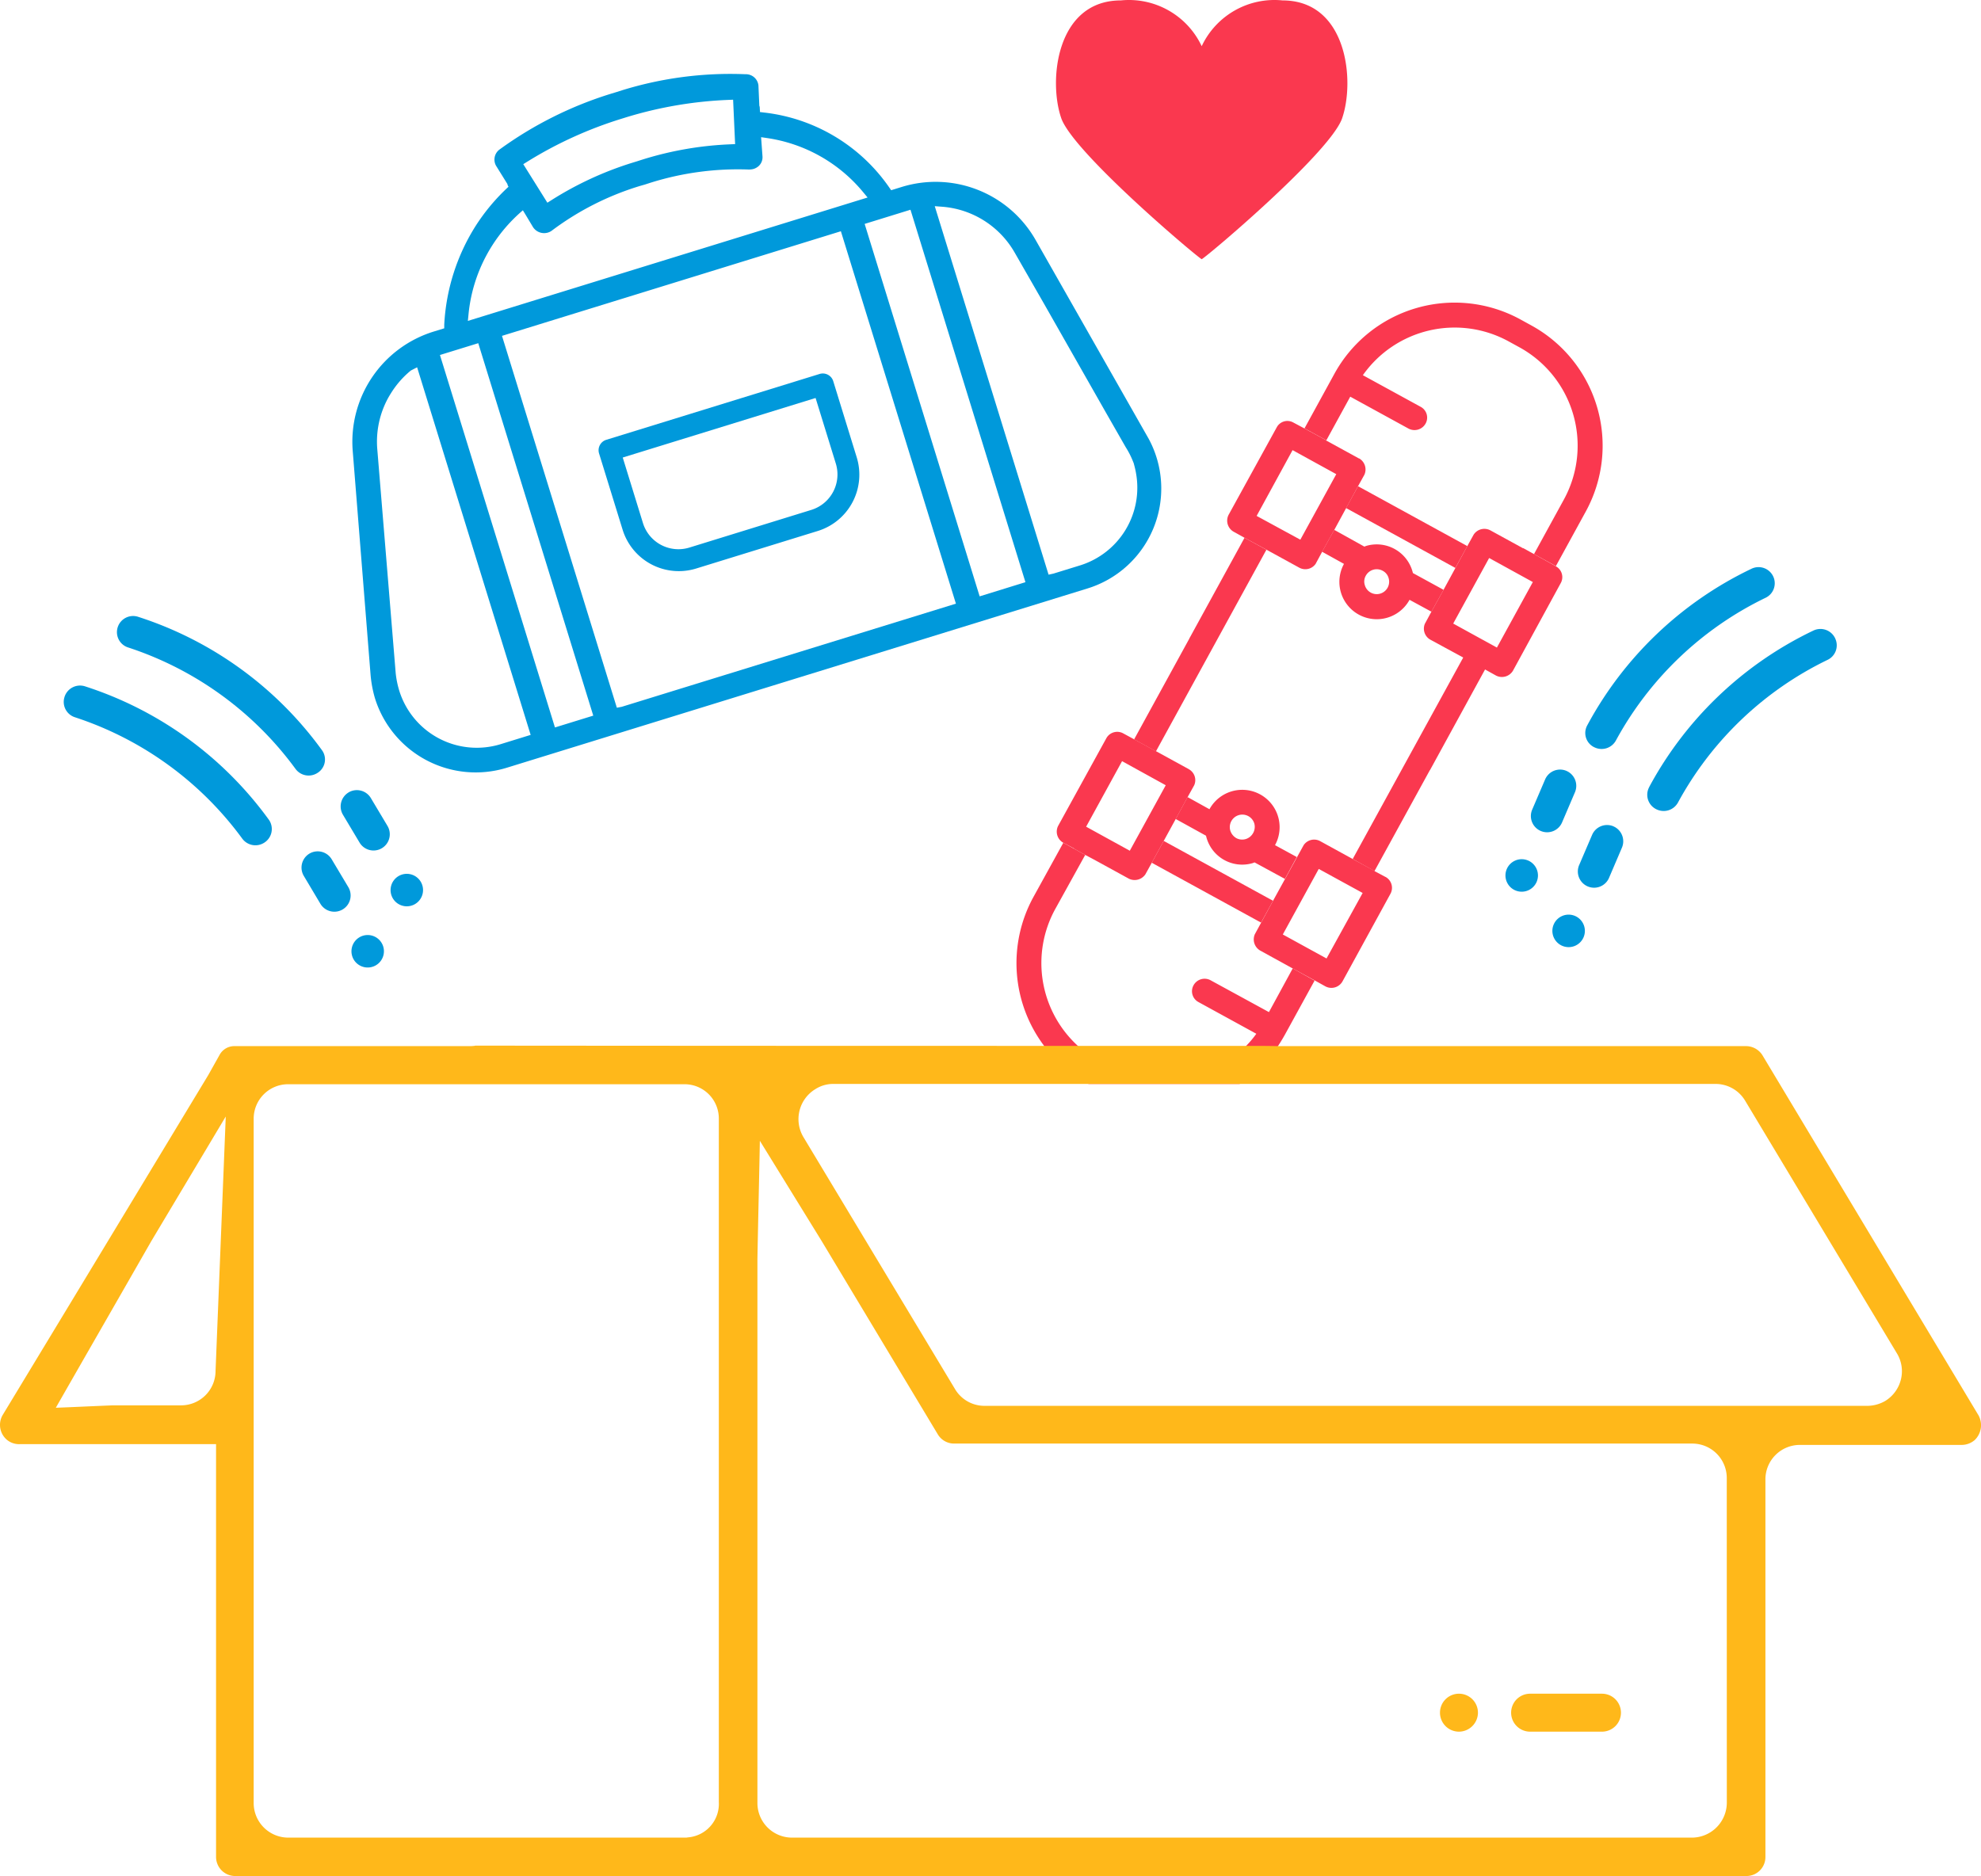
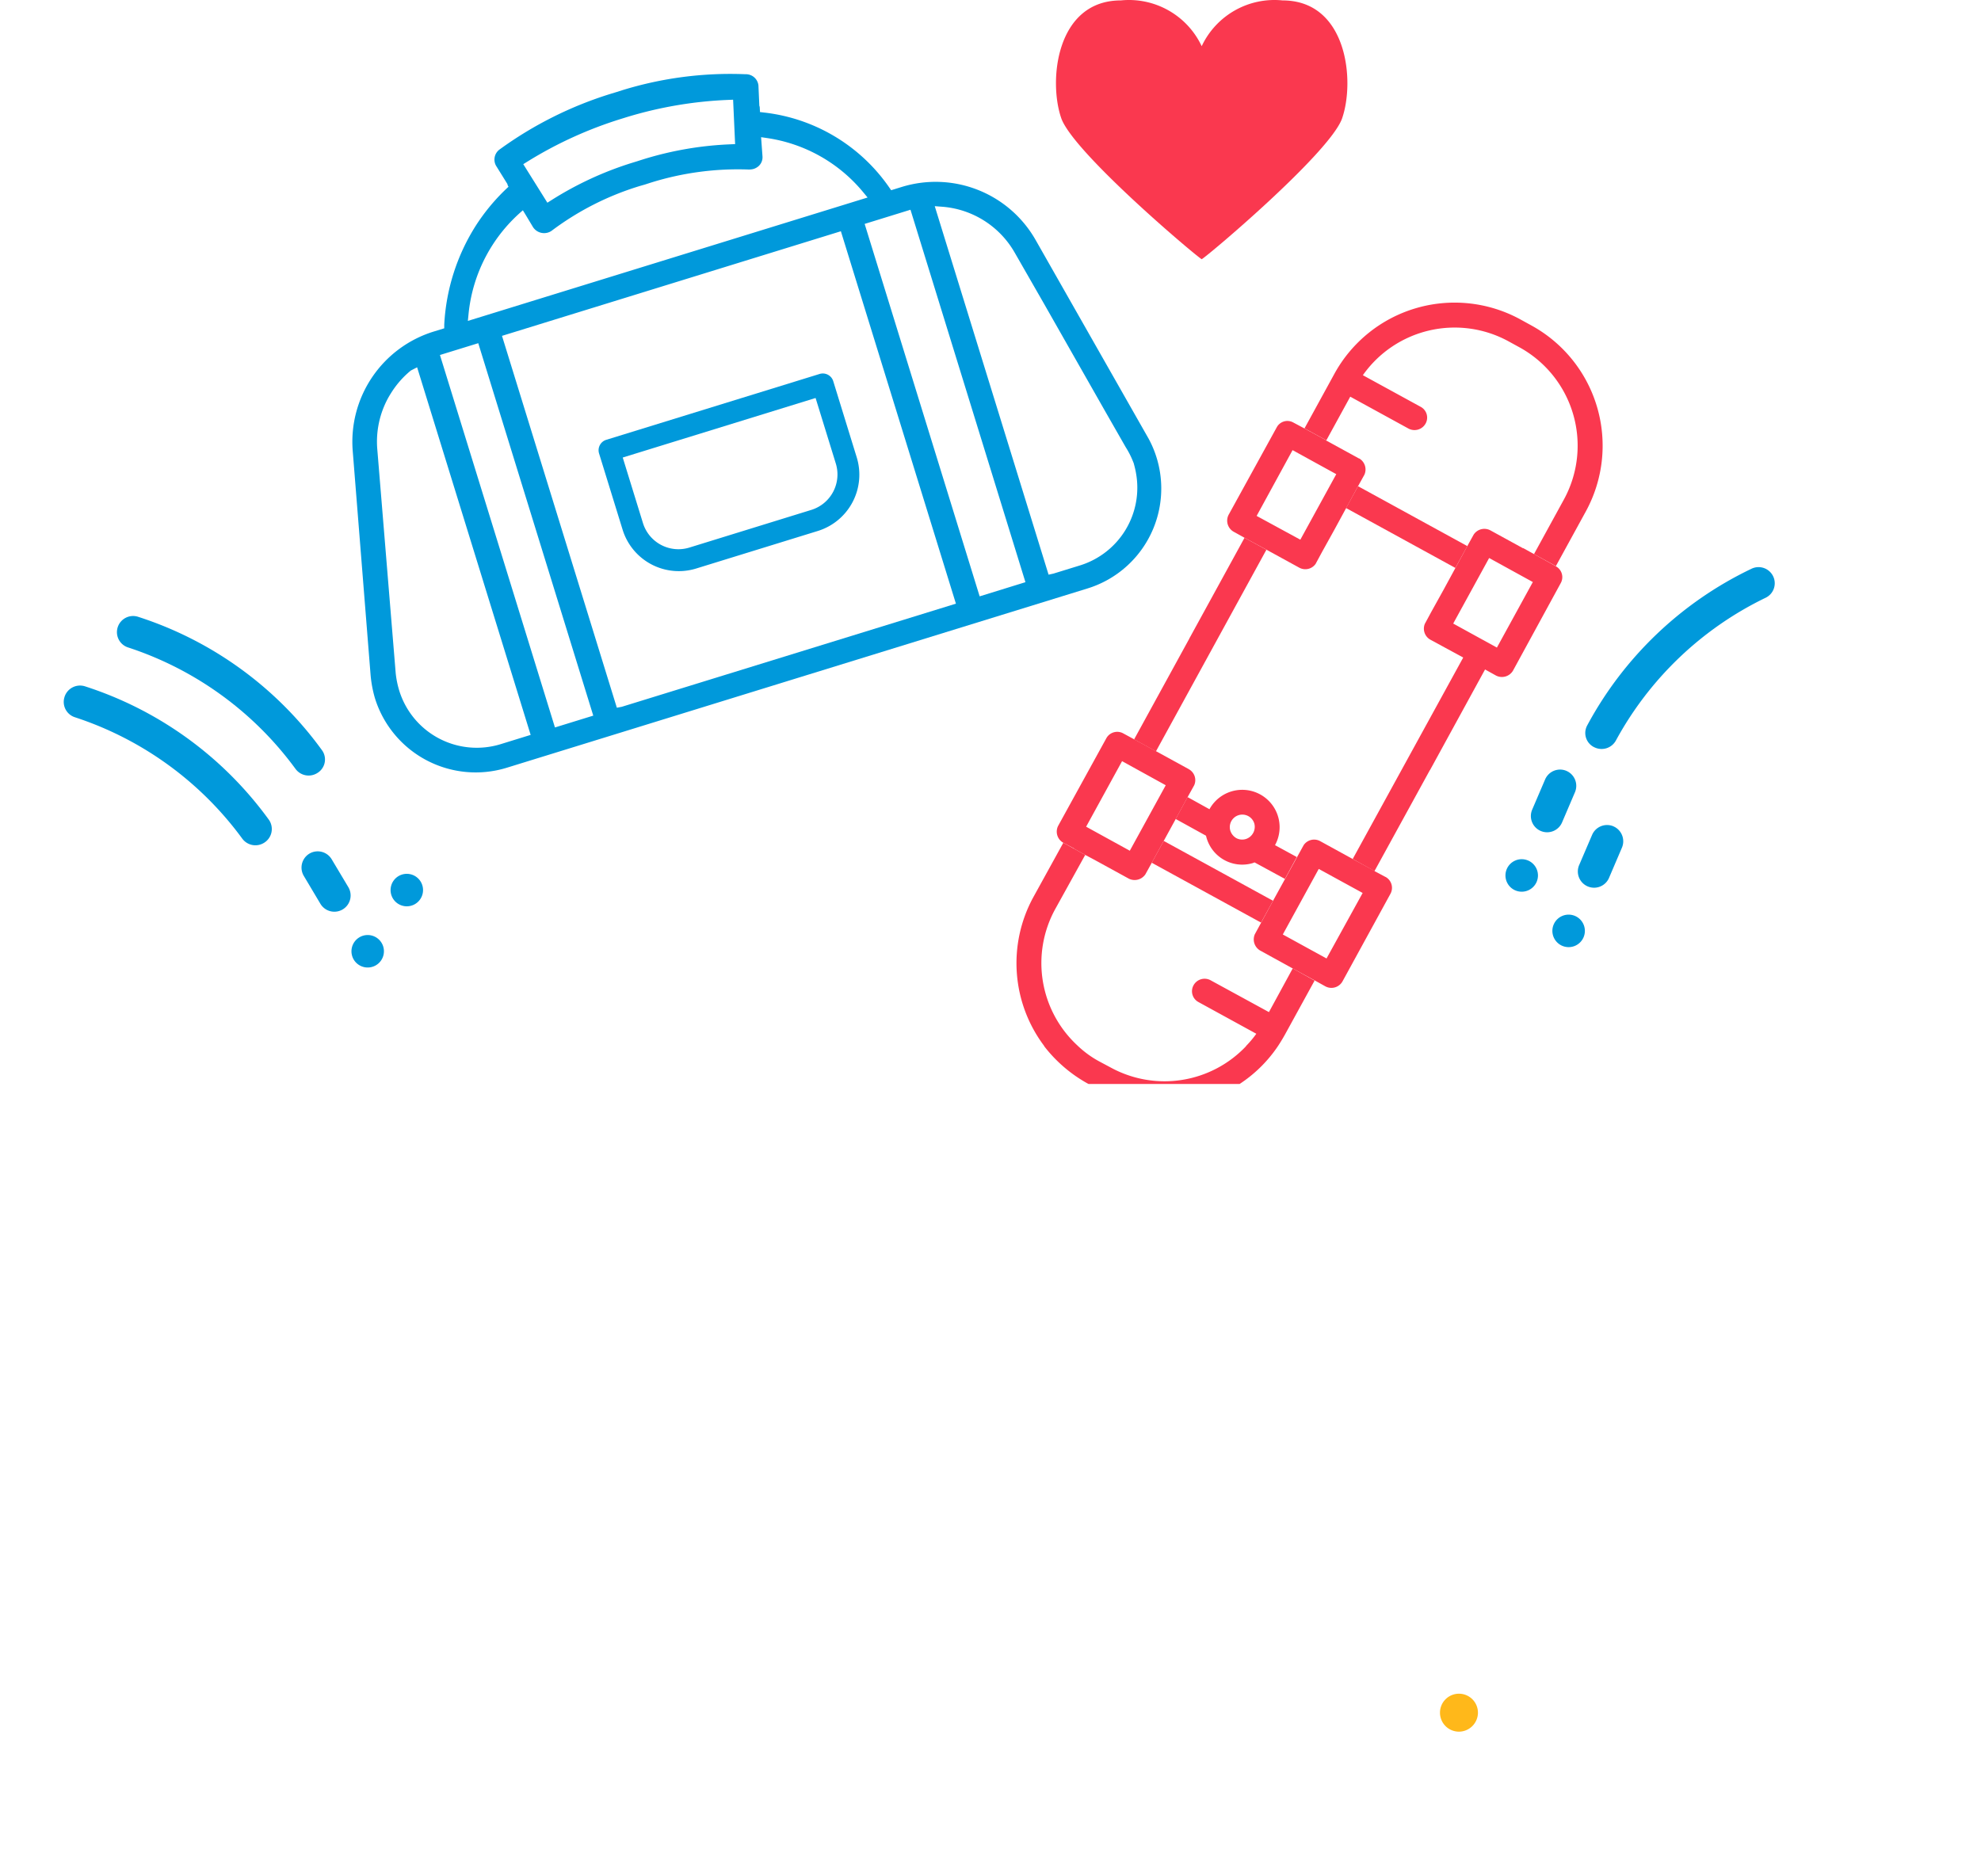
<svg xmlns="http://www.w3.org/2000/svg" id="Group_69653" data-name="Group 69653" width="153.817" height="145.694" viewBox="0 0 153.817 145.694">
  <defs>
    <clipPath id="clip-path">
      <rect id="Rectangle_8498" data-name="Rectangle 8498" width="153.817" height="145.694" fill="none" />
    </clipPath>
  </defs>
  <g id="Group_69650" data-name="Group 69650" transform="translate(0 0)">
    <g id="Group_69649" data-name="Group 69649" clip-path="url(#clip-path)">
-       <path id="Path_45491" data-name="Path 45491" d="M14.645,32.73h0a1.265,1.265,0,0,1,1.73.437l1.291,2.162a1.261,1.261,0,0,1-2.164,1.3l-1.291-2.162a1.266,1.266,0,0,1,.434-1.734" transform="translate(12.419 28.811)" fill="#0099db" />
      <path id="Path_45492" data-name="Path 45492" d="M16.7,36.179h0a1.261,1.261,0,1,1-.437,1.73,1.265,1.265,0,0,1,.437-1.73" transform="translate(14.241 31.863)" fill="#0099db" />
      <path id="Path_45493" data-name="Path 45493" d="M13.032,35.252h0a1.265,1.265,0,0,1,1.73.437l1.291,2.162a1.261,1.261,0,0,1-2.164,1.3L12.6,36.986a1.266,1.266,0,0,1,.434-1.734" transform="translate(10.991 31.043)" fill="#0099db" />
      <path id="Path_45494" data-name="Path 45494" d="M15.091,38.7h0a1.261,1.261,0,1,1-.437,1.73,1.265,1.265,0,0,1,.437-1.73" transform="translate(12.813 34.095)" fill="#0099db" />
      <path id="Path_45495" data-name="Path 45495" d="M20.723,35.782A28.35,28.35,0,0,0,6.471,25.445a1.254,1.254,0,0,0-1.589.792.4.4,0,0,0-.023.077,1.246,1.246,0,0,0,.826,1.508,26.211,26.211,0,0,1,13,9.435,1.262,1.262,0,0,0,1.666.332,1.229,1.229,0,0,0,.458-1.678c-.026-.043-.055-.087-.085-.128" transform="translate(4.263 22.461)" fill="#0099db" />
      <path id="Path_45496" data-name="Path 45496" d="M18.538,38.647A28.364,28.364,0,0,0,4.285,28.308a1.264,1.264,0,0,0-1.593.8c-.009.03-.017.06-.025.089a1.25,1.25,0,0,0,.826,1.51,26.2,26.2,0,0,1,13,9.435,1.268,1.268,0,0,0,1.666.328,1.255,1.255,0,0,0,.451-1.715.989.989,0,0,0-.072-.109" transform="translate(2.324 24.997)" fill="#0099db" />
      <path id="Path_45497" data-name="Path 45497" d="M65.813,31.807h0a1.264,1.264,0,0,0-1.655.664l-.992,2.317a1.262,1.262,0,1,0,2.32.992l.99-2.317a1.265,1.265,0,0,0-.664-1.655" transform="translate(55.815 28.061)" fill="#0099db" />
      <path id="Path_45498" data-name="Path 45498" d="M63.769,35.5h0a1.262,1.262,0,1,0,.664,1.655,1.264,1.264,0,0,0-.664-1.655" transform="translate(54.883 31.33)" fill="#0099db" />
      <path id="Path_45499" data-name="Path 45499" d="M67.748,34.091h0a1.264,1.264,0,0,0-1.655.664L65.1,37.072a1.262,1.262,0,1,0,2.32.992l.99-2.317a1.265,1.265,0,0,0-.664-1.655" transform="translate(57.528 30.083)" fill="#0099db" />
      <path id="Path_45500" data-name="Path 45500" d="M65.7,37.784h0a1.262,1.262,0,1,0,.664,1.655,1.264,1.264,0,0,0-.664-1.655" transform="translate(56.595 33.351)" fill="#0099db" />
      <path id="Path_45501" data-name="Path 45501" d="M65.456,35.645A28.353,28.353,0,0,1,78.2,23.494a1.257,1.257,0,0,1,1.681.573l.034.074a1.249,1.249,0,0,1-.618,1.606A26.205,26.205,0,0,0,67.674,36.835a1.265,1.265,0,0,1-1.608.55,1.227,1.227,0,0,1-.677-1.6,1.183,1.183,0,0,1,.066-.139" transform="translate(57.792 20.679)" fill="#0099db" />
-       <path id="Path_45502" data-name="Path 45502" d="M68,38.192A28.352,28.352,0,0,1,80.749,26.039a1.262,1.262,0,0,1,1.685.584c.013.026.025.055.036.083a1.249,1.249,0,0,1-.616,1.606A26.19,26.19,0,0,0,70.233,39.4a1.266,1.266,0,0,1-1.606.547,1.252,1.252,0,0,1-.679-1.638c.017-.04.036-.081.057-.119" transform="translate(60.051 22.934)" fill="#0099db" />
      <path id="Path_45503" data-name="Path 45503" d="M61.09.032a6.24,6.24,0,0,0-6.279,3.555A6.241,6.241,0,0,0,48.532.032c-5.026,0-5.653,6.279-4.607,9.2C44.973,11.962,54.4,19.917,54.811,20.13c.418-.209,9.838-8.164,10.884-10.886,1.046-2.933.42-9.212-4.605-9.212" transform="translate(38.496 0)" fill="#fa384f" />
    </g>
  </g>
  <g id="Group_69652" data-name="Group 69652" transform="translate(0 0)">
    <g id="Group_69651" data-name="Group 69651" clip-path="url(#clip-path)">
      <path id="Path_45504" data-name="Path 45504" d="M26.487,56.934a8.193,8.193,0,0,1-10.221-5.408,9.368,9.368,0,0,1-.336-1.783l-1.387-17.4a8.962,8.962,0,0,1,6.321-9.3l.784-.241,0-.283A15.859,15.859,0,0,1,24.1,14.828a15.457,15.457,0,0,1,3.108-3.519l.684,2.213a12.124,12.124,0,0,0-4.353,8.126l-.057.579,31.037-9.584-.369-.445a11.908,11.908,0,0,0-7.423-4.17l-.477-.07.109,1.5a.926.926,0,0,1-.3.745,1.09,1.09,0,0,1-.4.224,1.489,1.489,0,0,1-.383.043,22.67,22.67,0,0,0-7.531,1c-.155.047-.309.1-.464.149s-.351.1-.533.156a22.085,22.085,0,0,0-6.707,3.41c-.03.025-.055.041-.079.058a.976.976,0,0,1-.258.121,1.029,1.029,0,0,1-1.163-.42l-.55-.918-1.406-2.307-.04-.134L25.7,10.224a.972.972,0,0,1,.254-1.318,29.568,29.568,0,0,1,8.664-4.33l.392-.119.456-.145a28.433,28.433,0,0,1,9.55-1.244l.066,0,.011,0a.979.979,0,0,1,.95.863l.07,1.582.03.094.021.4.324.038a13.683,13.683,0,0,1,9.7,5.8l.162.232.854-.264a8.932,8.932,0,0,1,10.371,4.145L76.34,31.373a8.123,8.123,0,0,1-4.79,11.646L26.487,56.934m42.085-15,.379-.083,2.072-.639a6.318,6.318,0,0,0,4.337-7.165h0c-.011-.072-.026-.143-.041-.215-.032-.153-.068-.3-.111-.454l-.028-.109-.028-.064a6.562,6.562,0,0,0-.588-1.167l-1.548-2.707-4.773-8.394-2.3-4.011A7.11,7.11,0,0,0,60.3,13.359l-.566-.043ZM63.22,43.618l3.555-1.1L57.85,13.593l-3.559,1.1Zm-28.17,8.65.381-.072,25.946-8.01L52.445,15.263,26.132,23.388ZM30.244,53.8l2.975-.918L24.289,23.957l-2.976.918.013.043-2.271,1.161-.032.026a7.153,7.153,0,0,0-1.51,1.734h0c-.074.117-.145.236-.213.356a7.073,7.073,0,0,0-.85,4.009L17.88,49.6a7.327,7.327,0,0,0,.273,1.338,6.3,6.3,0,0,0,7.874,4.16l2.33-.72-9.035-29.26,1.785-.916ZM35.414,6.526a31.439,31.439,0,0,0-7.3,3.323l-.33.205,1.872,2.993.328-.207A26.278,26.278,0,0,1,36.31,9.925l.328-.1c.175-.058.337-.109.5-.16a26.41,26.41,0,0,1,6.709-1.152l.386-.017-.156-3.448-.383.015A31.362,31.362,0,0,0,35.721,6.43Zm-15.876,20.2,0,0v0Z" transform="translate(12.846 2.696)" fill="#0099db" />
      <path id="Path_45505" data-name="Path 45505" d="M32.226,30.539a4.567,4.567,0,0,1-5.706-3.025L24.694,21.6a.849.849,0,0,1,.56-1.059l16.564-5.114a.848.848,0,0,1,1.059.56L44.7,21.9a4.576,4.576,0,0,1-3.009,5.717Zm-4.119-3.517a2.883,2.883,0,0,0,3.582,1.893l9.5-2.935a2.881,2.881,0,0,0,1.893-3.58l-1.576-5.107L26.532,21.917Z" transform="translate(21.821 13.616)" fill="#0099db" />
      <path id="Path_45506" data-name="Path 45506" d="M55.431,23.162l1.855-3.387L61.8,22.248a.987.987,0,0,0,1.34-.392.95.95,0,0,0-.375-1.287h0l-4.5-2.462a8.717,8.717,0,0,1,11.308-2.632l.848.464a8.718,8.718,0,0,1,3.453,11.823L71.553,32l1.7.931,2.32-4.236a10.645,10.645,0,0,0-4.219-14.449l-.848-.466A10.646,10.646,0,0,0,56.054,18l-2.32,4.236Z" transform="translate(47.556 11.032)" fill="#fa384f" />
-       <path id="Path_45507" data-name="Path 45507" d="M61.509,25.185a2.888,2.888,0,0,0-3.619-2.111c-.057.019-.094.038-.151.057L55.4,21.83l-.943,1.7,1.7.943a2.9,2.9,0,1,0,5.09,2.79l1.7.924.943-1.7Zm-2.545,1.6a.96.96,0,0,1-1.188-.66.913.913,0,0,1,.075-.735.965.965,0,0,1,1.32-.377.911.911,0,0,1,.452.566.965.965,0,0,1-.66,1.206" transform="translate(48.198 19.32)" fill="#fa384f" />
      <rect id="Rectangle_8499" data-name="Rectangle 8499" width="1.934" height="9.677" transform="translate(104.517 39.457) rotate(-61.278)" fill="#fa384f" />
      <path id="Path_45508" data-name="Path 45508" d="M60.784,20.258l-2.545-1.395v-.019l-1.7-.924-.848-.452a.939.939,0,0,0-1.3.377l-3.732,6.786a.988.988,0,0,0,.4,1.32l.848.471,1.7.924,2.545,1.395a.977.977,0,0,0,1.263-.3l.509-.943.943-1.7.924-1.7.924-1.7.49-.886a.994.994,0,0,0-.415-1.263m-4.562,6.315-3.393-1.847,2.79-5.108,3.393,1.866Z" transform="translate(44.738 15.35)" fill="#fa384f" />
      <path id="Path_45509" data-name="Path 45509" d="M71.5,24.695l-.848-.471-1.7-.943V23.3l-2.545-1.395a.992.992,0,0,0-1.3.339l-.49.886-.924,1.7-.924,1.7-.943,1.7-.509.943a.982.982,0,0,0,.434,1.225L64.3,31.783,55.719,47.428l1.7.943v-.019l4.279-7.8v-.019h.019l4.279-7.823.848.471a1,1,0,0,0,1.32-.377L71.874,26a.955.955,0,0,0-.377-1.3M66.916,31.01l-3.393-1.866,2.79-5.09,3.393,1.866Z" transform="translate(49.313 19.283)" fill="#fa384f" />
      <path id="Path_45510" data-name="Path 45510" d="M65.017,45.427,62.7,49.649c-.17.3-.339.584-.528.867a10.524,10.524,0,0,1-2.978,2.941H47.467l-.075-.038a10.983,10.983,0,0,1-3.374-2.9V50.5a10.688,10.688,0,0,1-.848-11.536l2.337-4.241,1.7.943-2.337,4.222A8.716,8.716,0,0,0,46.638,50.5a.018.018,0,0,0,.019.019,7.763,7.763,0,0,0,1.678,1.206l.848.452A8.712,8.712,0,0,0,59.7,50.517V50.5a7.753,7.753,0,0,0,.792-.943l-4.505-2.469a.954.954,0,0,1-.377-1.282.977.977,0,0,1,1.338-.4l4.524,2.469,1.847-3.393Z" transform="translate(37.056 30.728)" fill="#fa384f" />
      <path id="Path_45511" data-name="Path 45511" d="M56.139,36.839a2.9,2.9,0,0,0-5.09-2.79l-1.7-.943-.924,1.7,2.356,1.3a2.881,2.881,0,0,0,3.619,2.13c.057-.019.094-.038.151-.057l2.356,1.282.924-1.7Zm-1.7-.943a.966.966,0,0,1-1.3.4,1.032,1.032,0,0,1-.471-.584.972.972,0,0,1,1.866-.547,1,1,0,0,1-.094.735" transform="translate(42.861 28.798)" fill="#fa384f" />
      <rect id="Rectangle_8500" data-name="Rectangle 8500" width="1.934" height="9.677" transform="translate(89.429 67.004) rotate(-61.287)" fill="#fa384f" />
      <path id="Path_45512" data-name="Path 45512" d="M61.872,37.491l-.848-.452V37.02l-1.7-.924L56.782,34.7a.983.983,0,0,0-1.263.32l-2.375,4.317-1.414,2.6a1,1,0,0,0,.4,1.263L54.671,44.6l1.7.924.848.471a.988.988,0,0,0,1.32-.4l3.714-6.786a.965.965,0,0,0-.377-1.32m-4.581,6.334L53.9,41.959l2.79-5.09L60.1,38.735Z" transform="translate(45.705 30.615)" fill="#fa384f" />
      <path id="Path_45513" data-name="Path 45513" d="M53.783,33.052l-2.545-1.395-1.7-.924-.867-.471a.966.966,0,0,0-1.3.4l-3.732,6.786a.988.988,0,0,0,.4,1.32l.848.452v.019l.848.471.848.452,2.545,1.395a1.008,1.008,0,0,0,1.282-.339l.49-.886,1.866-3.412.924-1.7L54.2,34.3a.971.971,0,0,0-.415-1.244M49.2,39.386,45.809,37.52l2.79-5.09L51.99,34.3Z" transform="translate(38.525 26.684)" fill="#fa384f" />
      <path id="Path_45514" data-name="Path 45514" d="M48.411,38.742l8.577-15.657-1.7-.929-4.285,7.821L51,29.992l-4.285,7.821Z" transform="translate(41.344 19.609)" fill="#fa384f" />
-       <path id="Path_45515" data-name="Path 45515" d="M107.558,43.118H46.238M153.61,71.77,136.852,43.834a1.512,1.512,0,0,0-1.282-.716H99.226c-.829-.019-1.64-.019-2.469-.019H81.073q-22.083,0-44.147-.019c-.038,0-.075.019-.113.019a2.779,2.779,0,0,1-.3.019H18.189a1.3,1.3,0,0,0-1.15.7l-.867,1.546Q8.2,58.566.206,71.77a1.518,1.518,0,0,0,.377,1.96,1.485,1.485,0,0,0,.943.3h15.25V106.1a1.484,1.484,0,0,0,1.47,1.47H135.608a1.472,1.472,0,0,0,1.47-1.47V76.766a2.675,2.675,0,0,1,2.677-2.677h12.573a1.558,1.558,0,0,0,1-.377,1.6,1.6,0,0,0,.283-1.942M16.737,68.339a2.675,2.675,0,0,1-2.677,2.677H8.782c-1.489.057-2.96.132-4.449.188C6.8,66.888,9.273,62.59,11.742,58.273c1.923-3.223,3.864-6.466,5.787-9.689-.264,6.579-.528,13.176-.792,19.755m39.077,33.478a2.611,2.611,0,0,1-2.394,2.752l-.132.019H22.374a2.687,2.687,0,0,1-2.677-2.677V48.754a2.675,2.675,0,0,1,2.677-2.677H53.137a2.663,2.663,0,0,1,2.677,2.677Zm78.267.038a2.723,2.723,0,0,1-2.677,2.733H61.488a2.687,2.687,0,0,1-2.677-2.677V59.649c.057-3.054.132-6.126.189-9.18l4.807,7.8,9.01,15a1.471,1.471,0,0,0,1.282.716H131.4a2.675,2.675,0,0,1,2.677,2.677ZM147.6,69a2.718,2.718,0,0,1-1.225,1.678,2.816,2.816,0,0,1-1.395.377H76.455a2.658,2.658,0,0,1-2.3-1.3L62.374,50.168a2.725,2.725,0,0,1,.943-3.714,2.541,2.541,0,0,1,1.376-.4h68.521a2.675,2.675,0,0,1,2.3,1.32l11.763,19.586A2.669,2.669,0,0,1,147.6,69" transform="translate(0 38.127)" fill="#ffb81a" />
-       <path id="Path_45516" data-name="Path 45516" d="M63.717,72.728a1.474,1.474,0,1,1,.006-2.948H69.3a1.474,1.474,0,1,1,0,2.948Z" transform="translate(55.087 61.758)" fill="#ffb81a" />
      <path id="Path_45517" data-name="Path 45517" d="M60.788,72.728a1.474,1.474,0,1,1,1.474-1.468,1.484,1.484,0,0,1-1.474,1.468" transform="translate(52.495 61.758)" fill="#ffb81a" />
    </g>
  </g>
</svg>